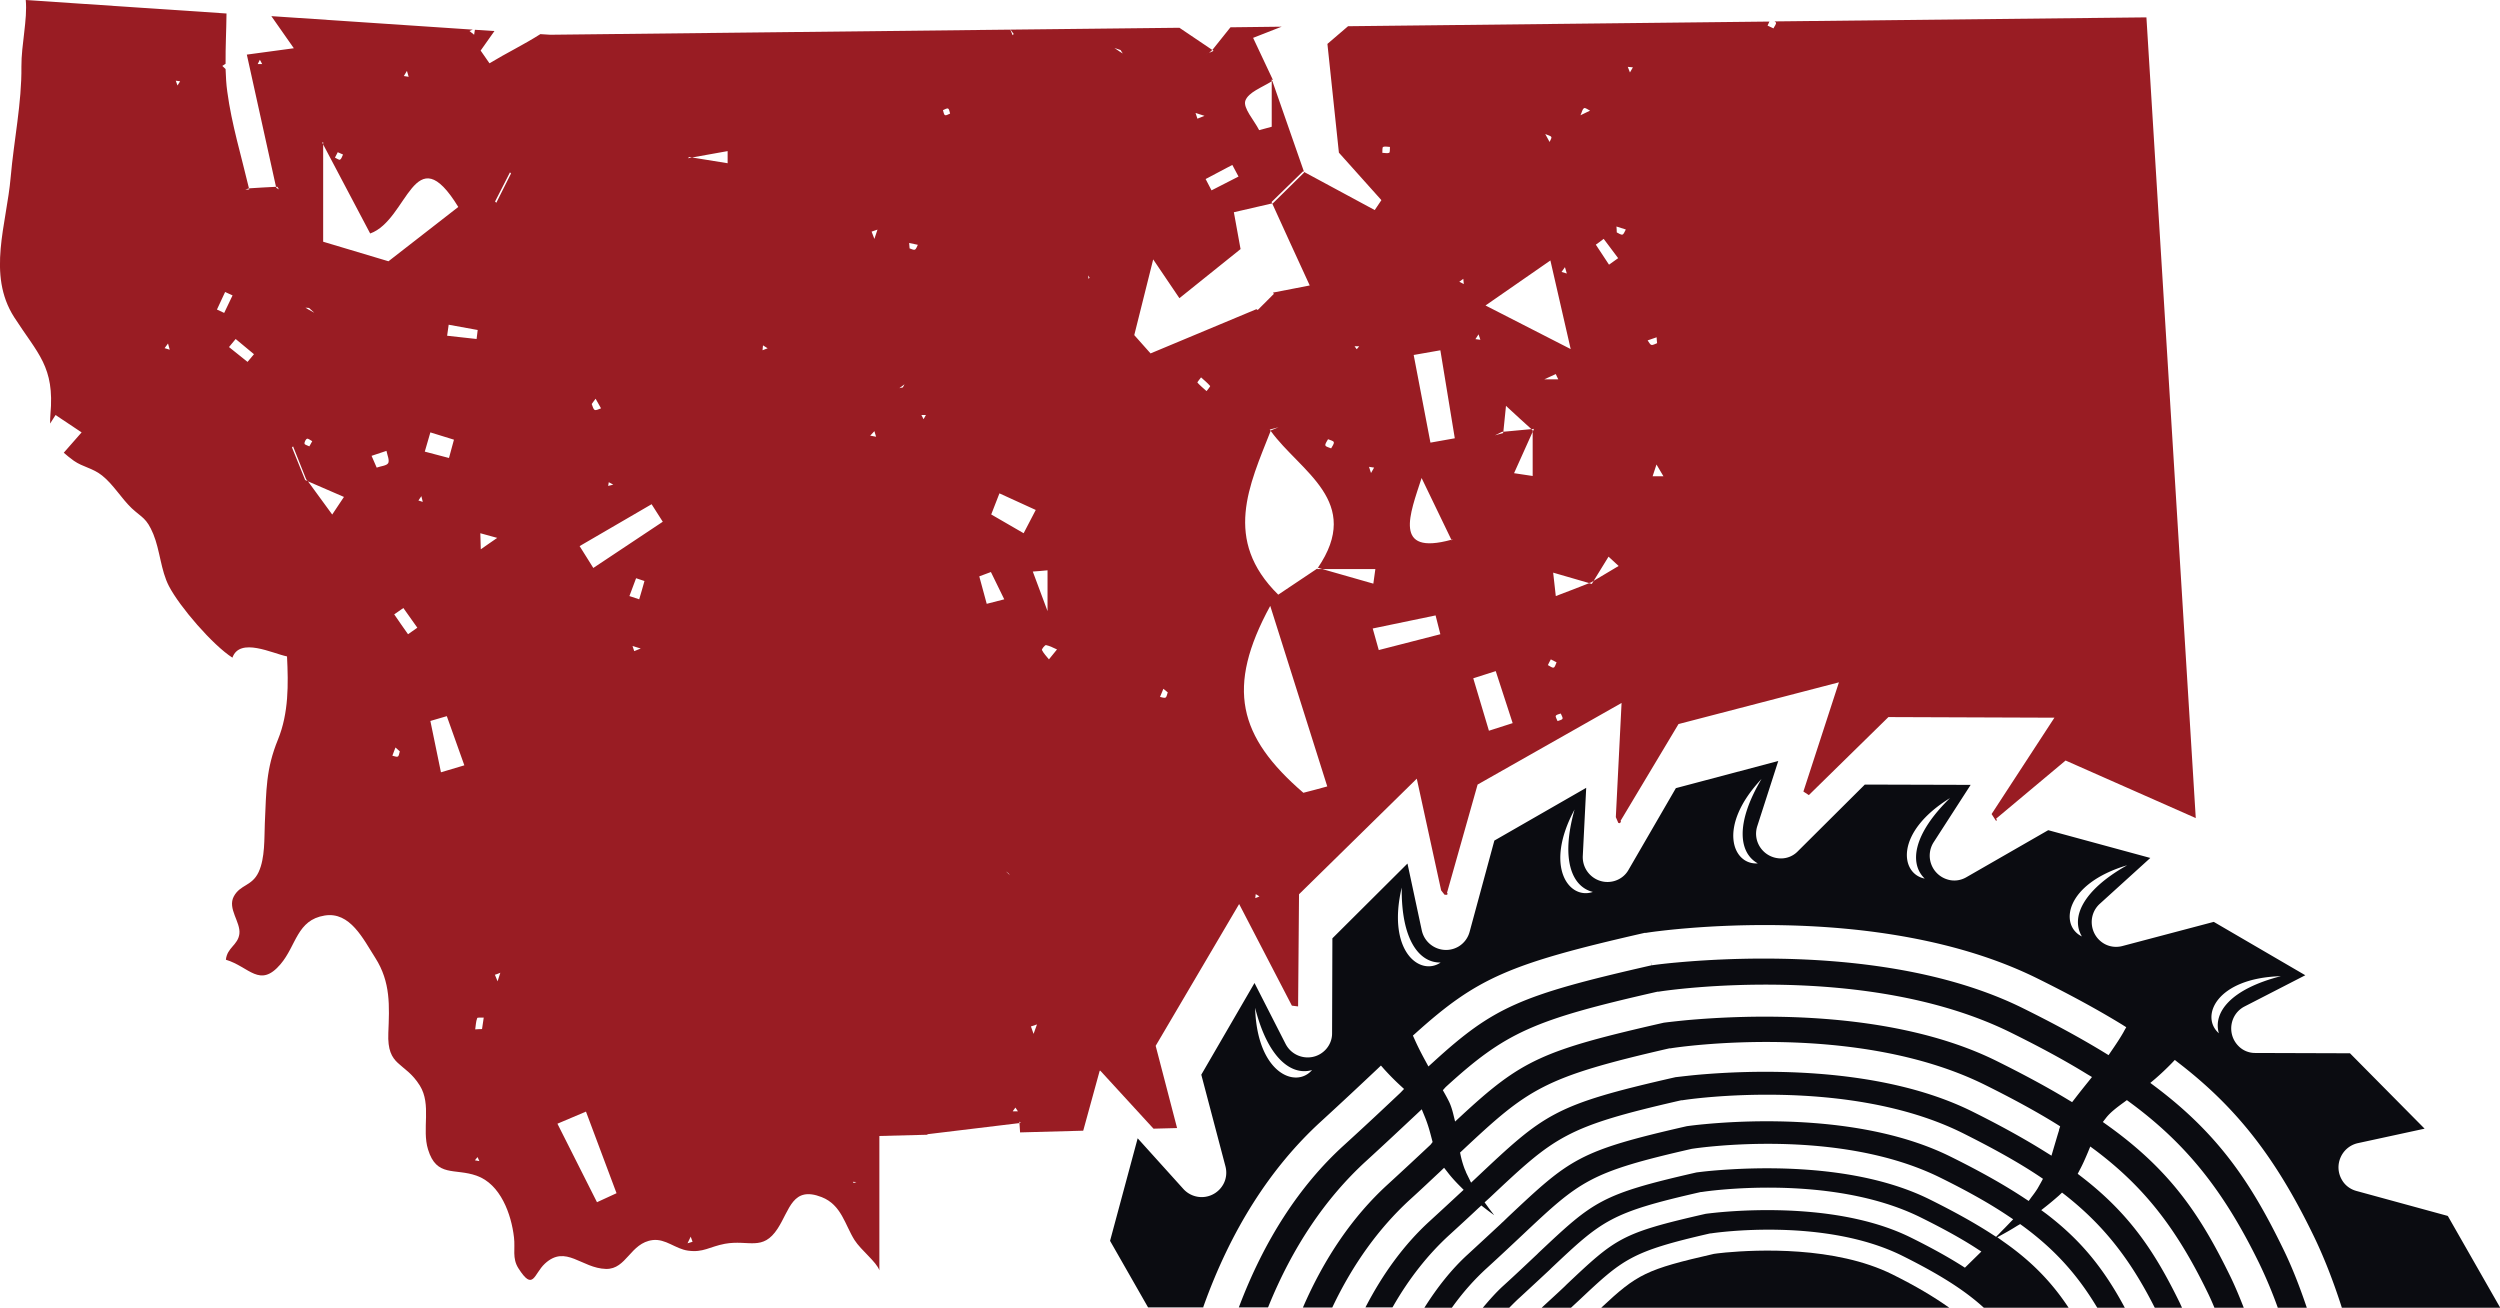
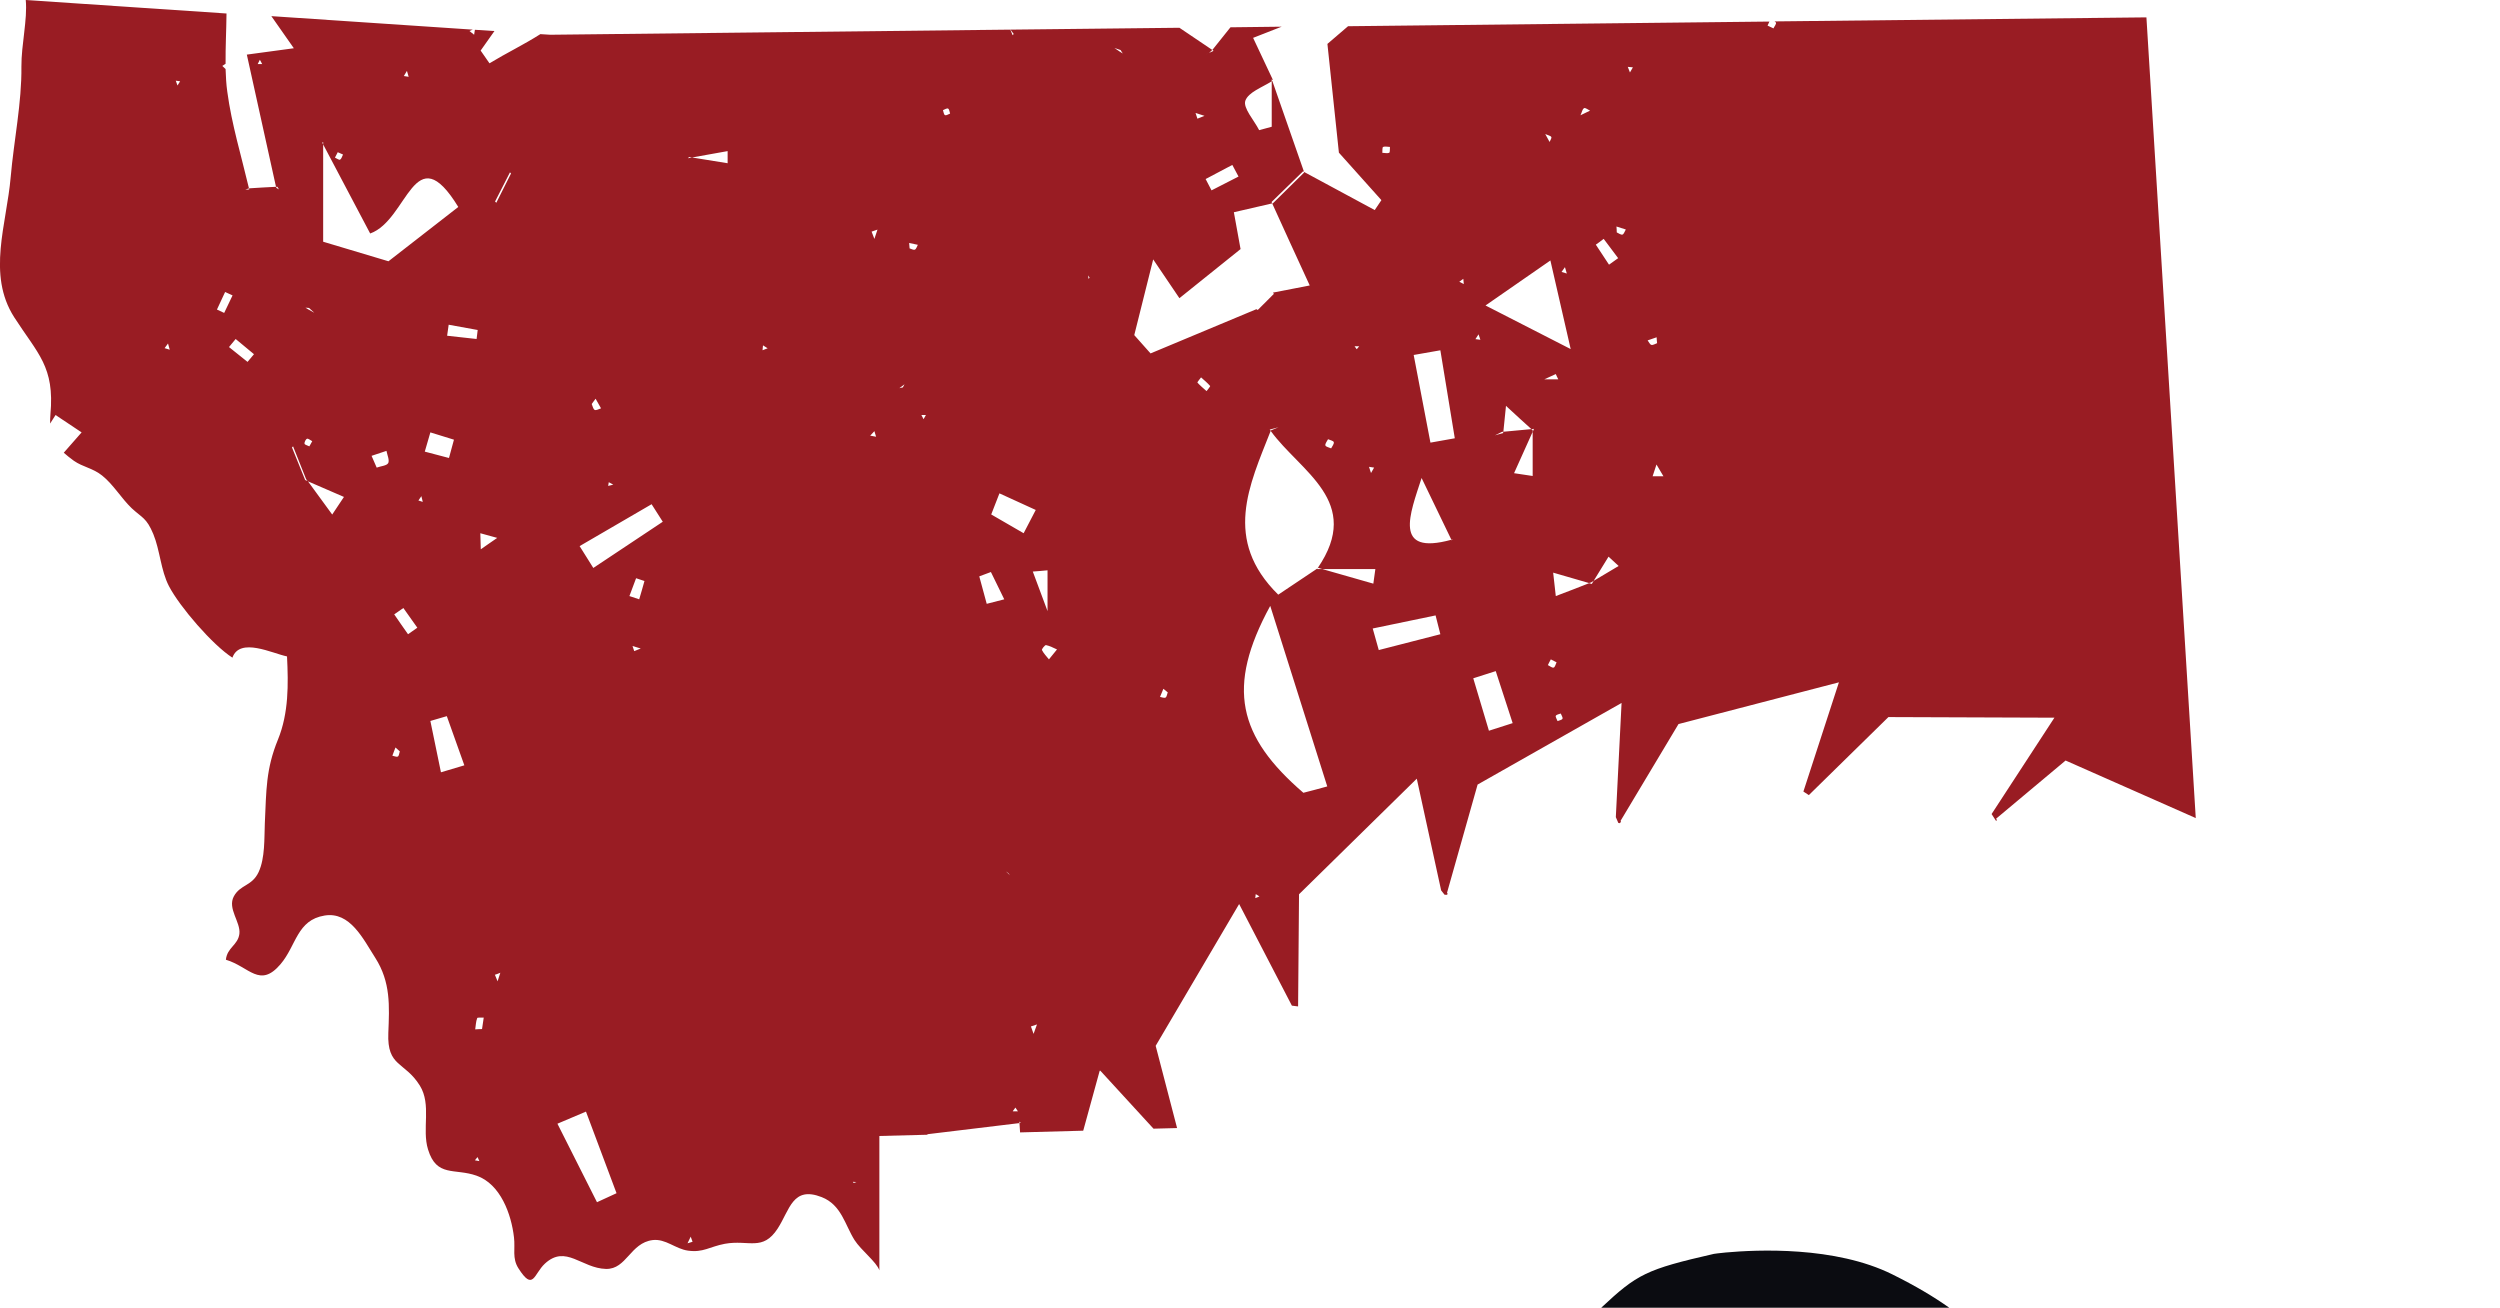
<svg xmlns="http://www.w3.org/2000/svg" data-bbox="-0.003 0 161.173 84.32" viewBox="0 0 161.14 84.29" data-type="color">
  <g>
    <path fill="#991c23" d="M78.17 3.31h.01z" data-color="1" />
    <path d="m19.85 19.93.07-.08z" fill="#991c23" data-color="1" />
    <path d="m70.92 69.01 3.43 3.74 1.52-.04-1.38-5.3 5.38-9.14 3.4 6.55.4.05.06-7.23 7.59-7.45 1.57 7.2.22.28c.05-.01.11.02.16 0 .02-.01.02-.04.04-.05l-.04-.08 1.97-6.97 9.28-5.26-.37 7.36.16.37s.05.02.07.02c.05-.01.06-.05.1-.08l-.02-.08 3.73-6.23 10.34-2.69-2.29 7.04.35.23 5.13-5.03 10.7.04-4.05 6.21.28.43h.01l.06-.03-.06-.1 4.48-3.75 8.39 3.71-3.18-51.61-23.97.26s.08.05.09.08c.04.08-.1.24-.16.37l-.38-.18c.04-.09.08-.17.12-.26l-27.16.3c-.44.38-.89.76-1.33 1.14.21 2.03.45 4.27.74 7.01l2.74 3.06-.43.64-4.56-2.46c0 .01 0 .03.01.04l-.07-.07.07.07-2.02 1.99H82c.76 1.67 1.52 3.34 2.42 5.29-.92.18-1.65.32-2.37.46l.03.04.03.04-1.04 1.04-.09-.05c-2.27.95-4.55 1.9-6.82 2.85-.35-.39-.7-.78-1.05-1.18.35-1.41.71-2.82 1.22-4.88.99 1.46 1.63 2.41 1.69 2.5 1.5-1.2 2.75-2.21 4.01-3.22l-.07.05c-.13-.73-.26-1.46-.43-2.37 1-.23 1.74-.4 2.47-.57-.01-.03-.03-.06-.04-.09l.08.08-.08-.08c.68-.66 1.35-1.32 2.03-1.98l.06.03-2.04-5.85c-.01 0-.03.02-.04.02v2.93c-.27.07-.54.15-.81.22-.33-.65-1.05-1.43-.89-1.9.2-.55 1.07-.85 1.7-1.25v-.13l.09.07c-.4-.85-.8-1.69-1.29-2.74.65-.25 1.25-.49 1.84-.72l-3.3.04c-.39.48-.77.97-1.16 1.45l.07.07c-.11.05-.21.09-.29.13-.21.1-.31.14 0 0 .06-.06.14-.12.21-.19-.7-.47-1.41-.95-2.12-1.43l-10.89.12c.05.07.13.17.21.28l-.07.08c-.06-.14-.12-.28-.15-.36l-29.65.33-.64-.04c-1.05.67-2.21 1.23-3.28 1.88-.19-.27-.38-.55-.57-.82.29-.42.59-.83.89-1.26l-1.26-.08-.05.32-.3-.24.21-.09-12.98-.87c.42.6.88 1.26 1.45 2.07-1.61.22-2.61.35-3.03.41.66 3.01 1.27 5.77 1.88 8.52h.09l.1.17-.17-.1s-.01-.05-.01-.07c-.58.03-1.17.06-1.75.1 0 .02.01.05.02.07l-.07-.07s.07.07.06.07c-.09 0-.17.02-.25.03-.31.03-.49.06 0 0 .06-.03.12-.06.19-.09h.05c-.49-2.08-1.12-4.14-1.4-6.24-.07-.48-.09-.97-.11-1.46-.07-.07-.14-.13-.21-.2.07-.04.14-.1.21-.14-.01-1.08.05-2.16.06-3.24L1.66 0c.12 1.25-.29 2.89-.28 4.29.03 2.31-.49 4.8-.69 7.11-.26 3.06-1.54 6.28.22 9.04 1.53 2.38 2.62 3.18 2.34 6.27-.02.21-.02.41-.02.59.12-.18.23-.36.35-.55.56.37 1.12.75 1.68 1.12-.38.44-.76.87-1.15 1.31.19.17.4.34.65.52.59.41 1.22.47 1.82.95.72.57 1.24 1.47 1.91 2.11.68.63.95.61 1.39 1.66.44 1.07.48 2.34 1.01 3.36.69 1.33 2.82 3.8 4.09 4.61.48-1.34 2.58-.27 3.52-.08.09 1.8.11 3.65-.58 5.35-.79 1.93-.75 3.28-.85 5.4-.04.97.02 2.25-.4 3.15-.43.92-1.18.79-1.6 1.57-.42.79.45 1.65.36 2.41-.09.73-.79.88-.87 1.67 1.51.45 2.18 1.86 3.52.29 1.03-1.21 1.05-2.85 2.85-3.14 1.63-.26 2.47 1.49 3.26 2.73 1 1.57.91 3.1.84 4.84-.09 2.21 1.05 1.82 2.03 3.39.77 1.24.12 2.8.53 4.12.55 1.81 1.72 1.19 3.13 1.69 1.54.54 2.24 2.48 2.41 3.98.09.73-.13 1.33.28 1.98.97 1.53.99.38 1.71-.29 1.35-1.25 2.36.3 3.94.34 1.33.03 1.56-1.68 3.01-1.86.83-.1 1.47.57 2.27.68.99.14 1.38-.25 2.38-.44 1.54-.28 2.44.51 3.41-.99.78-1.21.96-2.75 2.83-2.02 1.28.5 1.5 1.79 2.12 2.77.43.67 1.41 1.4 1.6 1.95v-8.66l3.13-.08-.06-.03c2.91-.35 4.44-.54 5.96-.72v-.1s.09.09.08.09c-.03 0-.05 0-.08.01.01.19.03.39.04.6l4.07-.11 1.06-3.86Zm9.99-11.12.03-.26.24.15zm17.88-30.06v2.85l-1.2-.18zv-.1s.08-.08.08-.09c0 0-.08.09-.09.09-.03-.02-.06-.05-.08-.07-.6.06-1.21.11-1.81.17v.08l-.07-.07.07.07c-.25.07-.5.14-.53.15.01 0 .23-.12.46-.23h.08c.04-.43.09-.88.17-1.67.67.62 1.16 1.07 1.64 1.5.06 0 .11-.01.17-.02-.03.06-.06.12-.08.19Zm.98 15.04c.06-.12.12-.25.19-.37.12.06.25.13.37.19-.06.12-.1.32-.19.34-.1.03-.24-.1-.37-.16m-.23-18.42c.32-.15.53-.24.74-.34.05.11.1.23.16.34h-.89Zm.85 22.02c-.04-.11-.14-.26-.11-.33.04-.08.21-.11.32-.15.04.11.15.26.11.34s-.21.1-.32.15Zm6.13-15.77c.08-.24.16-.49.25-.76.17.28.31.52.45.76h-.69Zm.26-8.96c0 .13.02.25.03.38-.12.04-.27.14-.37.11s-.16-.19-.24-.29c.19-.07.39-.14.58-.2m-1.53-17.4-.19.33-.14-.36zm-.46 10.46c-.07.11-.12.29-.21.32-.1.03-.24-.08-.37-.14 0-.13-.01-.25-.02-.38.2.07.4.13.6.19Zm-1.42.6c.31.41.62.83.93 1.24-.2.14-.39.28-.59.42-.28-.43-.57-.86-.85-1.29.17-.12.34-.24.5-.37Zm-.85 22.16c.07-.04.14-.08.2-.12l.96-1.56c.22.2.43.4.65.6-.54.32-1.07.64-1.61.96-.04.07-.08.13-.12.2-.06-.02-.11-.03-.17-.05-.71.28-1.43.56-2.15.83-.06-.5-.11-1.01-.17-1.51.77.22 1.54.45 2.31.67l.09-.03.08.08-.08-.08Zm-.42-30.59c.09-.04.25.1.39.16-.19.09-.37.18-.62.3.1-.21.13-.42.23-.45Zm-1.23 10.25.12.41-.34-.1zm-.88-8.39c.04.07-.07.21-.11.32-.08-.15-.17-.31-.28-.51.18.08.35.11.39.19m-.06 7.95c.45 1.98.78 3.41 1.31 5.72-1.89-.97-3.28-1.68-5.49-2.81 1.83-1.27 2.89-2 4.18-2.9Zm-4.63 4.77.12.35-.32-.04zm1.11 21.71c.36 1.12.73 2.23 1.09 3.35-.51.16-1.02.33-1.53.49-.34-1.13-.67-2.25-1.01-3.38.48-.15.96-.31 1.44-.46Zm-2.09-25.28.03.33-.29-.15.26-.19Zm-1.48 4.6.93 5.67c-.52.09-1.05.19-1.57.28l-1.08-5.65 1.71-.3Zm-1.21 8.23c.64 1.33 1.28 2.65 1.92 3.98.03 0 .06-.01.09-.02l-.07.06-.02-.04c-3.79 1.04-2.67-1.66-1.92-3.98M89.15 9.47c.12-.05.29 0 .44 0-.01.13.01.35-.05.38-.12.05-.29 0-.44 0 .01-.13-.01-.35.05-.38m3.38 30.19c.1.41.21.81.31 1.22l-3.97 1.02-.39-1.39c1.35-.28 2.7-.56 4.04-.84Zm-3.96-9.52-.2.35-.13-.4zm-.97-7.81-.15.18-.14-.19h.3Zm-2 5.98c.13.06.35.1.37.19.03.11-.1.26-.17.4-.13-.06-.35-.1-.37-.19-.03-.11.1-.26.17-.4m-3.7-.54s-.04-.06-.06-.08l.07.07-.07-.07c.26-.07.51-.13.57-.15-.05.02-.28.12-.51.21zc1.91 2.64 5.98 4.55 3.03 8.85.01 0 .02-.02.04-.02.09.03.18.05.26.08h3.42c-.04.31-.09.62-.13.94-1.1-.31-2.19-.62-3.29-.94h-.33s.02-.03.03-.05c-.77.52-1.55 1.04-2.54 1.7-3.59-3.54-1.86-7.06-.49-10.55Zm-.02 11.3c1.41 4.45 2.54 8.04 3.67 11.62-.51.14-1.02.28-1.54.41-4.2-3.62-5-6.79-2.14-12.04Zm-4.46-14.74c.2.18.41.35.58.55.02.03-.15.22-.23.33-.2-.18-.41-.35-.59-.55-.02-.02.15-.22.23-.33Zm-2.44 20.06c.1.08.19.16.29.24-.05.11-.06.28-.14.33-.09.05-.24-.02-.36-.04.07-.18.15-.35.22-.53Zm4.45-33.76c.13.25.27.5.4.75-.58.3-1.16.59-1.74.89-.13-.24-.25-.48-.38-.73.57-.3 1.14-.61 1.72-.91m-1.78-3.17c-.22.09-.34.14-.47.19-.04-.12-.08-.25-.12-.37.17.05.34.11.59.19Zm-5.42-4.23.14.22-.22-.14c-.11-.07-.22-.15-.32-.22.13.05.27.09.41.14Zm-55.62.9.14-.28.15.28h-.28Zm-6 18.31.22-.3.11.4zm.83-16.93-.11-.31.28.04zm2.54 14.45c.18-.38.35-.76.53-1.14.16.07.32.15.48.22-.18.38-.36.76-.54 1.13-.16-.07-.31-.14-.47-.22Zm1.98 3.37-1.2-.96.43-.52c.39.33.79.66 1.18.98-.14.16-.27.33-.41.49Zm14.83-2.06-.07.58-1.9-.21c.03-.24.07-.48.1-.71.62.11 1.25.23 1.87.34m-4.56-16.7.11.38-.31-.05zm-4.46 5.24c.11.05.22.1.34.15-.06.12-.1.28-.19.33-.06.04-.21-.08-.33-.13.06-.12.12-.23.18-.35m-2.08 10.02c.06 0 .14.01.23.02.16.14.32.29.34.31-.03-.02-.22-.12-.41-.23-.06-.03-.11-.07-.16-.1-.17-.11-.12-.08 0 0m.44 8.6-.19.34c-.11-.06-.3-.1-.31-.17-.02-.1.08-.29.16-.32s.22.1.34.16Zm1.28 4.73c-.52-.72-1.05-1.43-1.57-2.15-.06-.02-.11-.05-.17-.07l.06-.07-.06.07c-.28-.7-.57-1.4-.85-2.1l.07-.07c.28.7.56 1.4.84 2.11.04.05.07.1.11.14.78.34 1.55.67 2.33 1.01-.25.38-.5.76-.76 1.14Zm3.61-3.31c-.09.17-.47.19-.74.29-.11-.25-.22-.51-.33-.76.32-.11.64-.21.96-.32.05.27.21.6.11.8Zm.02-13.01c-.83-.25-2.34-.7-4.21-1.26V9.31s-.04-.07-.06-.11l.06-.05v.16c1.03 1.95 2.06 3.9 3.03 5.74 2.45-.87 2.83-6.35 5.68-1.71-1.35 1.05-2.69 2.09-4.5 3.5m.6 31.92c-.08.05-.23-.03-.35-.05.07-.18.13-.35.2-.53l.28.25c-.04.12-.05.29-.13.34Zm.66-7.88c-.3-.43-.6-.85-.89-1.28l.59-.41c.3.43.6.85.9 1.27zm.67-8.62.19-.28.09.37zm.41-3.15.36-1.24c.51.16 1.02.31 1.52.47-.11.39-.21.79-.32 1.18-.52-.14-1.04-.27-1.56-.41m1.04 20.66c-.23-1.1-.45-2.2-.68-3.3.35-.1.71-.21 1.06-.31.38 1.06.75 2.11 1.13 3.17l-1.51.45Zm2.19 25.02.17-.21.12.26-.28-.05Zm.46-8.46c-.15 0-.3.01-.44.02.04-.24.04-.5.13-.73.02-.05.28-.02.42-.03-.04.25-.07.49-.11.74m-.08-30.93-.03-1.03c.26.07.53.15 1.09.3-.46.32-.76.52-1.05.73Zm1.09 27.87c-.08-.2-.13-.32-.18-.44.12-.04.24-.08.35-.13-.05.17-.11.33-.18.56Zm-.1-50.21-.07-.07c.32-.63.64-1.25.96-1.88l.07.07c-.32.63-.64 1.26-.95 1.89Zm7.26 18.02.29.16-.33.08zm-.85-5.38c.12.21.23.41.35.62-.14.04-.31.15-.41.1s-.13-.25-.19-.38zm.09 51.79c-.85-1.68-1.7-3.37-2.55-5.06.61-.26 1.23-.52 1.84-.78.66 1.75 1.31 3.51 1.97 5.26-.42.19-.84.38-1.26.58m2.4-35.52c-.04-.11-.07-.22-.11-.33.15.05.3.09.53.16-.2.08-.31.13-.42.17m.32-3.34-.63-.21c.14-.38.29-.77.43-1.15l.54.18c-.11.39-.22.79-.34 1.18m-2.95-2.01c-.3-.47-.59-.94-.89-1.42 1.55-.9 3.09-1.8 4.64-2.7.24.38.48.75.72 1.13l-4.48 2.98Zm6.06 43.53c.07-.15.14-.29.21-.44l.12.33c-.11.03-.22.07-.33.1Zm2.58-69.63c-.76-.12-1.53-.25-2.29-.37-.09.02-.18.03-.26.05l.08-.08.19.03c.76-.14 1.53-.28 2.29-.41v.79Zm2.26 12.06.03-.32.3.19-.34.13Zm6.28 53.62s-.12 0-.23-.01c-.05.02-.11.04-.17.06l-.06-.07c.08 0 .16 0 .23.01.25-.08.4-.13 0 0 .13 0 .2.01.23.01m.66-48.12.27-.29.11.36zm.27-12.68-.18-.47.38-.13c-.06.18-.12.35-.2.6m1.84 9.57-.07-.08zc-.08.02-.17.03-.23.05-.14.03-.2.04 0 0 .05-.04.11-.08.16-.12.06-.04.12-.09.17-.13-.03.07-.07.14-.11.21Zm.77-8.88c-.09.04-.23-.05-.34-.08l-.03-.35.56.12c-.06.11-.1.27-.19.31m.56 10.93-.14-.27h.29zm10.71-9.12-.08.07c0-.08-.02-.15-.03-.22.03.05.07.1.1.15ZM60.91 7.42c-.08-.04-.09-.21-.13-.32.11-.04.25-.14.33-.1s.09.21.13.32c-.11.04-.25.14-.32.1Zm2.69 31.5-.48-1.77c.25-.09.5-.19.75-.28.29.59.57 1.18.86 1.76-.38.1-.75.19-1.13.29m1.37 17.37-.13-.12.17.12.08.13-.11-.13Zm.31 15.33.17-.23.16.24h-.32Zm-1.39-38.46c.18-.45.35-.91.53-1.36.78.36 1.56.71 2.34 1.07l-.78 1.5c-.7-.4-1.39-.81-2.09-1.21m3.63 3.61v2.62c-.63-1.68-.79-2.12-.95-2.55.32-.02.63-.05.95-.08Zm-.9 29.87c-.08-.22-.12-.35-.17-.48.13-.04.26-.09.39-.13-.06.18-.13.36-.22.61m.54-24.74c-.03-.05.19-.33.26-.32.25.05.48.18.71.28l-.52.64c-.16-.2-.34-.38-.45-.6" fill="#991c23" data-color="1" />
-     <path d="m157.76 78.37-5.89-1.61c-.39-.11-.72-.36-.92-.71-.55-.94-.02-2.14 1.04-2.37l4.29-.93-4.81-4.86-6.12-.02c-.4 0-.79-.16-1.07-.45-.76-.77-.56-2.06.4-2.55l3.91-2.01-5.9-3.44-5.9 1.56c-.39.1-.81.05-1.16-.15-.94-.54-1.09-1.85-.28-2.58l3.25-2.95-6.58-1.79-5.29 3.04c-.35.2-.77.26-1.16.15a1.603 1.603 0 0 1-.93-2.42l2.38-3.69-6.82-.02-4.34 4.32c-.28.28-.66.44-1.06.44-1.09 0-1.87-1.05-1.53-2.09l1.35-4.19-6.6 1.75-3.06 5.28c-.2.35-.53.6-.92.71-1.05.29-2.07-.53-2.02-1.62l.22-4.39-5.92 3.4-1.6 5.9c-.11.39-.36.72-.71.93-.94.55-2.14.02-2.37-1.05l-.92-4.3-4.84 4.82-.02 6.14c0 .39-.16.77-.43 1.05-.76.79-2.07.59-2.57-.39l-2-3.92-3.43 5.91 1.56 5.92c.1.39.05.81-.15 1.16a1.59 1.59 0 0 1-2.57.28l-2.94-3.26-1.78 6.61L74 84.27h3.56v-.03c1.76-4.94 4.31-8.96 7.58-11.95 1.42-1.3 2.59-2.4 3.63-3.38l.24-.23.22.25c.31.34.63.67 1.02 1.03l.25.23-.24.25c-1.05.99-2.23 2.1-3.67 3.41-2.86 2.61-5.12 6.12-6.74 10.42h1.88l.02-.04c1.55-3.83 3.67-6.98 6.29-9.38 1.27-1.16 2.33-2.16 3.26-3.03l.34-.32.18.44c.23.55.35 1.02.47 1.48l.05.19-.13.17c-.81.76-1.72 1.61-2.78 2.58-2.23 2.04-4.06 4.71-5.45 7.92h1.89l.03-.06c1.31-2.75 2.98-5.06 4.96-6.88.73-.66 1.37-1.27 1.96-1.82l.26-.25.22.28c.22.29.49.59.8.9l.24.24-.25.23c-.59.55-1.23 1.14-1.95 1.8-1.62 1.48-3 3.36-4.13 5.55h1.74l.05-.08c1.02-1.78 2.24-3.33 3.62-4.59.69-.63 1.3-1.19 1.85-1.71l.21-.19.22.17c.19.15.4.3.61.46-.15-.2-.31-.4-.45-.6l-.17-.23.33-.3c4.21-3.96 4.86-4.57 12.34-6.28h.07c.43-.08 10.68-1.55 18.05 2.1 1.98.99 3.6 1.89 4.95 2.79l.25.17-.14.26c-.07.12-.14.25-.21.37-.12.19-.25.37-.39.55l-.18.25-.26-.17c-1.33-.88-2.9-1.76-4.78-2.69-5.48-2.72-12.92-2.37-15.86-2.09-.65.06-1.07.12-1.14.13-6.99 1.6-7.51 2.08-11.53 5.86l-.31.3-.07.06-.08.08-.14.13c-.59.55-1.25 1.16-2 1.85-1.04.95-1.96 2.12-2.78 3.42h1.77l.08-.11c.66-.91 1.39-1.73 2.17-2.44.9-.82 1.64-1.52 2.29-2.13 3.73-3.51 4.31-4.05 10.92-5.56.45-.07 9.47-1.39 16.03 1.86 1.8.89 3.18 1.67 4.36 2.46l.33.22-.54.56c-.12.12-.25.25-.37.38l-.19.19-.22-.14c-1.12-.73-2.45-1.47-4.06-2.27-4.83-2.4-11.41-2.08-14.02-1.85-.56.05-.91.1-1.01.11-6.17 1.41-6.63 1.84-10.17 5.17l-.12.12c-.63.59-1.33 1.26-2.18 2.03-.46.42-.89.91-1.32 1.42h1.7l.15-.15c.18-.18.36-.36.55-.53.74-.68 1.36-1.26 1.91-1.77l.11-.11c3.3-3.11 3.81-3.59 9.66-4.92h.06c.08-.02 8.27-1.26 14.12 1.65 1.39.69 2.56 1.33 3.55 1.97l.34.22-1.06 1.04-.22-.14c-.92-.58-1.99-1.17-3.26-1.8-4.25-2.11-10.05-1.84-12.35-1.63-.51.05-.83.09-.89.1-5.43 1.24-5.77 1.55-8.95 4.55l-.12.12c-.43.41-.96.89-1.5 1.39h1.89l.54-.5c2.82-2.65 3.33-3.13 8.44-4.3h.05c.3-.05 7.31-1.05 12.33 1.44 2.29 1.14 3.86 2.12 5.08 3.19l.19.17h5.46c-1.09-1.65-2.38-2.99-4.18-4.25l-.42-.3.45-.25c.29-.16.56-.32.83-.49l.19-.11.18.13c2 1.47 3.46 3.06 4.74 5.18l.06.09h1.77c-1.4-2.61-2.88-4.39-5.05-6.05l-.34-.25.33-.26c.29-.23.56-.46.81-.68l.2-.19.22.17c2.42 1.91 4.14 4.06 5.73 7.2l.04.07h1.75c-.04-.1-.09-.19-.13-.29-1.58-3.24-3.2-5.75-6.38-8.19l-.22-.17.13-.25c.2-.37.35-.72.52-1.12l.16-.39.34.25c3.1 2.34 5.17 4.96 7.17 9.05.17.34.33.7.48 1.06l.02.05h1.89c-.27-.69-.55-1.37-.86-2.01-1.94-3.98-3.86-6.86-7.95-9.78l-.28-.2.21-.27c.28-.36.71-.68 1.15-1l.19-.14.19.14c3.63 2.67 6.04 5.68 8.33 10.36.42.87.83 1.83 1.2 2.86v.03h1.88c-.47-1.4-.98-2.69-1.53-3.81-2.02-4.15-4.1-7.34-8.24-10.45l-.32-.24.31-.26c.37-.32.72-.65 1.07-1.01l.2-.21.23.18c3.73 2.87 6.25 6.08 8.68 11.08.68 1.39 1.3 2.97 1.86 4.72v.02h10.22l-3.38-5.92ZM80.9 64.96c.82 3.25 2.34 4.4 3.67 4.01-1.06 1.23-3.55.19-3.67-4.01m56.21-9.19c-2.92 1.64-3.63 3.4-2.92 4.59-1.46-.71-1.1-3.39 2.92-4.59m-11.42-4.33c-2.4 2.34-2.63 4.23-1.63 5.19-1.59-.31-1.94-2.99 1.63-5.19m-12.15-1.23c-1.71 2.88-1.45 4.77-.24 5.44-1.62.12-2.64-2.38.24-5.44m-12.05 1.97c-.91 3.23-.17 4.98 1.18 5.31-1.53.53-3.17-1.62-1.18-5.31m-11.14 5.03c-.04 3.35 1.12 4.86 2.51 4.83-1.34.91-3.48-.74-2.51-4.83m42.37 15.64c-.1.31-.19.63-.29.96l-.2.68-.37-.23c-1.34-.84-2.89-1.7-4.74-2.62-6.15-3.05-14.51-2.66-17.84-2.35-.71.07-1.17.13-1.28.14-7.86 1.79-8.43 2.33-12.85 6.49l-.33.31-.28-.57a1 1 0 0 1-.07-.17l-.06-.13c-.12-.32-.2-.6-.26-.88l-.04-.19.14-.13c4.27-4 5.21-4.72 13.36-6.59h.08c.48-.09 11.98-1.76 20.28 2.37 1.81.9 3.31 1.72 4.6 2.52l.22.14-.08.24Zm1.89-3.14c-.34.42-.64.8-.87 1.1l-.18.23-.25-.15c-1.34-.81-2.84-1.62-4.59-2.49-6.9-3.43-16.3-2.98-20.04-2.64-.8.08-1.3.14-1.44.16-7.82 1.78-9.16 2.4-13.05 6l-.4.37-.13-.53c-.08-.31-.17-.58-.29-.81q-.09-.18-.24-.45l-.13-.23.18-.2c3.85-3.52 5.64-4.33 13.65-6.15h.08c.54-.1 13.44-1.96 22.73 2.65 1.9.94 3.5 1.81 4.88 2.66l.32.19zm2.29-3.23c-.23.41-.51.83-.82 1.28l-.17.25-.26-.16c-1.54-.94-3.25-1.87-5.25-2.86-7.7-3.82-18.18-3.33-22.34-2.95-.89.08-1.46.16-1.6.18l-.08-.32.07.32c-8.47 1.93-10.18 2.69-14.07 6.24l-.31.28-.2-.37c-.29-.53-.52-.99-.7-1.4l-.1-.22.18-.16c3.96-3.56 6.03-4.47 14.75-6.46h.09c.61-.11 14.94-2.18 25.26 2.95 2.1 1.04 3.88 2.01 5.43 2.96l.27.17-.16.28Zm6.12.12c-1.22-1.06-.19-3.56 4-3.68-3.24.83-4.39 2.34-4 3.68" fill="#0b0c11" data-color="2" />
    <path d="M121.97 82.14c-3.69-1.83-8.73-1.59-10.73-1.41-.43.04-.7.08-.77.09-4.37 1-4.94 1.3-7.26 3.47h22.43c-.99-.7-2.14-1.39-3.67-2.15" fill="#0b0c11" data-color="2" />
  </g>
</svg>